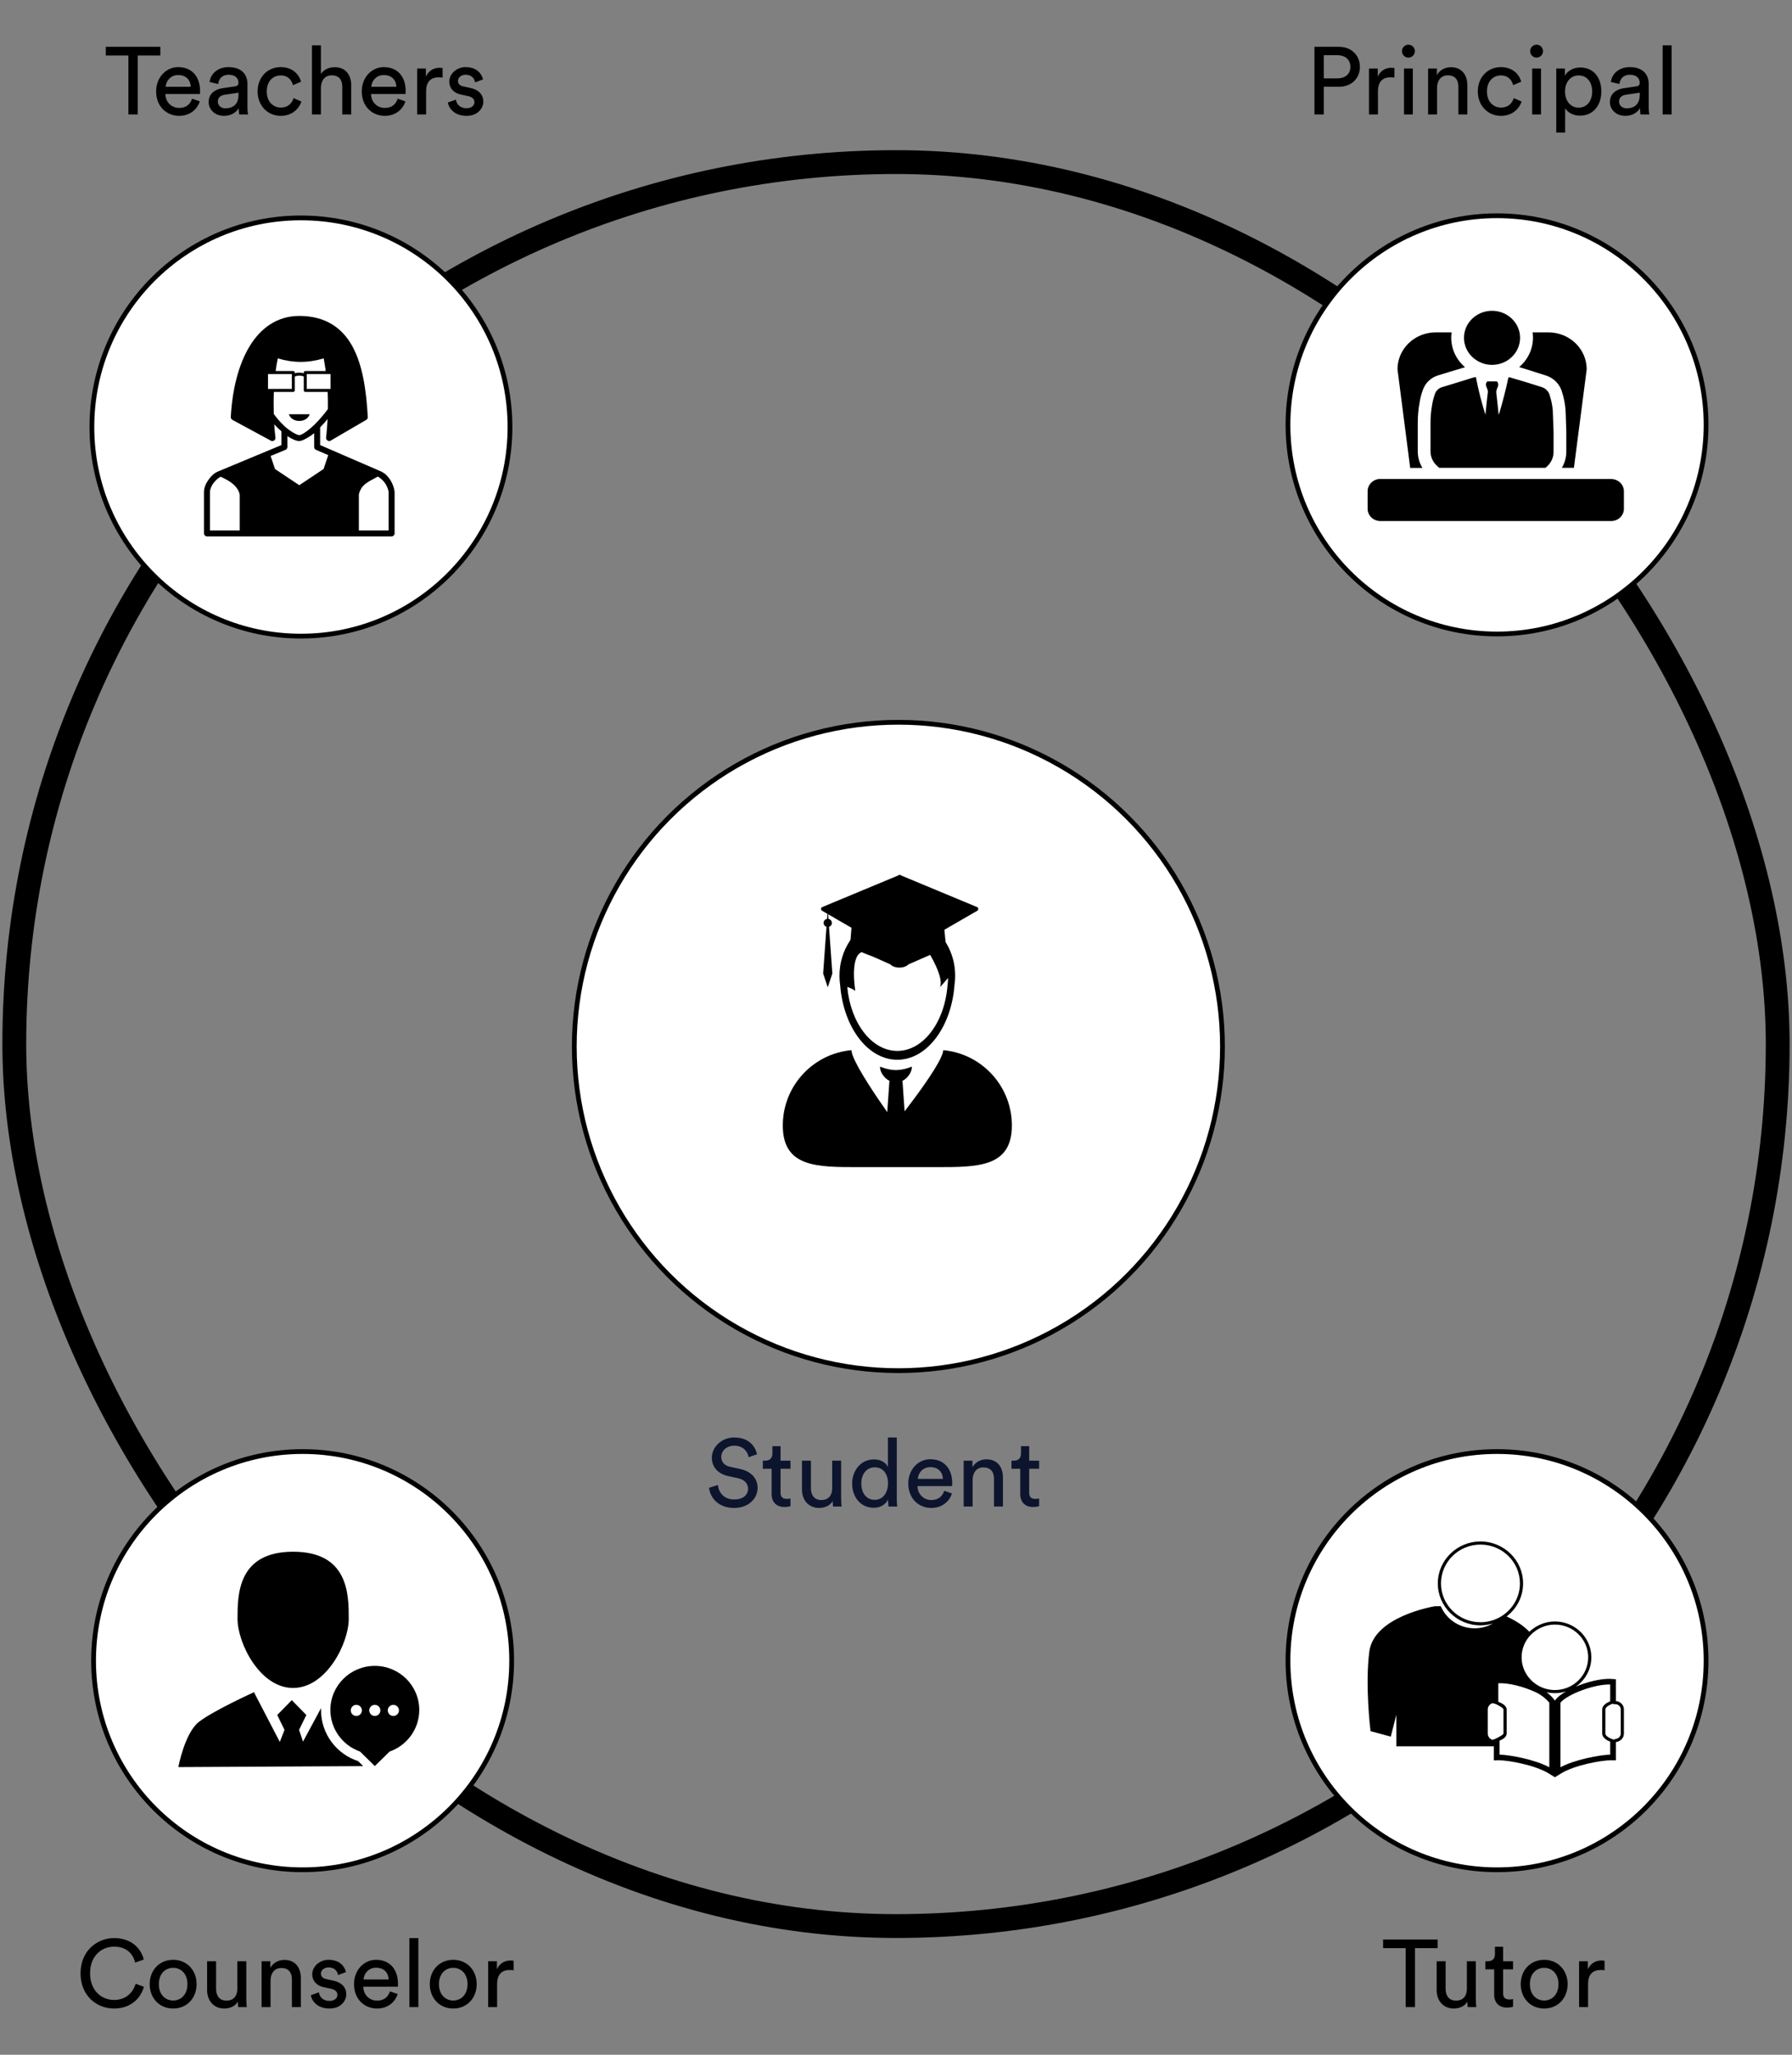
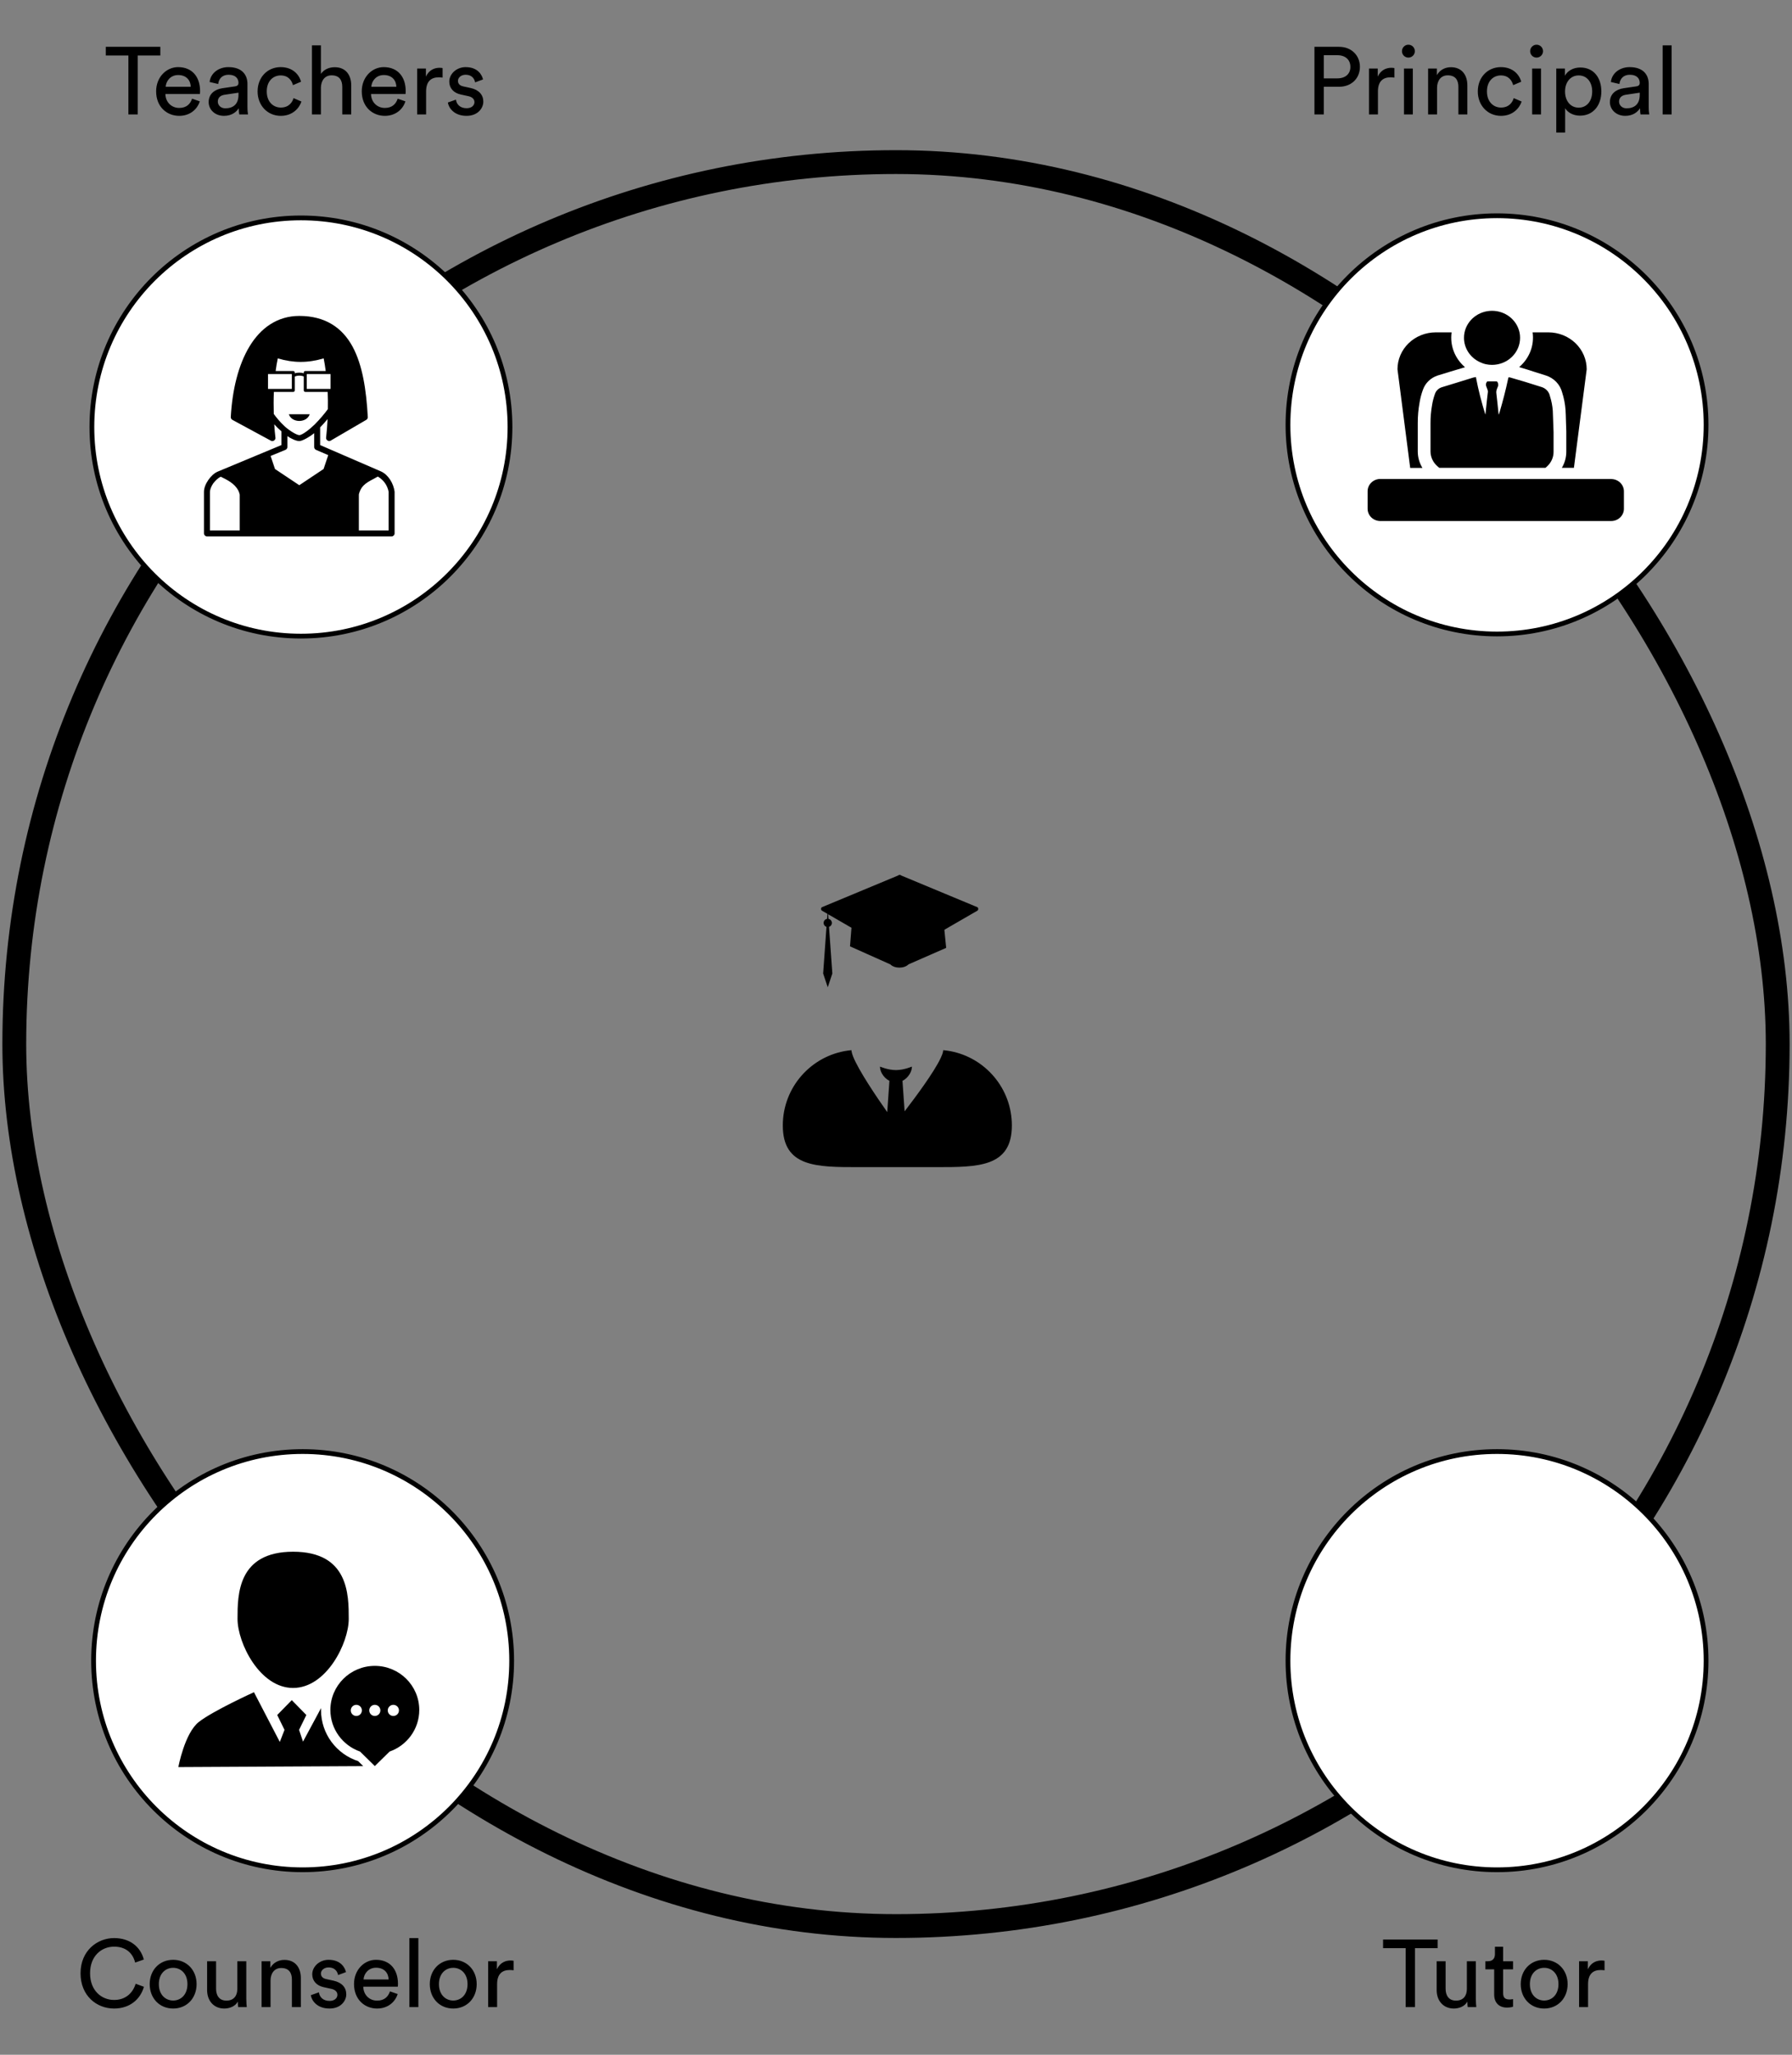
<svg xmlns="http://www.w3.org/2000/svg" width="376" height="431" viewBox="0 0 376 431" fill="none">
  <rect x="0" y="0" width="376" height="431" fill="#808080" stroke="none" />
  <rect x="3" y="34" width="370" height="370" rx="185" stroke="black" stroke-width="5" />
-   <circle cx="188.5" cy="219.5" r="68" fill="white" stroke="black" />
-   <path d="M176.282 206.601C176.29 206.717 176.3 206.829 176.31 206.943C177.075 215.603 182.141 222.291 188.277 222.291C194.495 222.291 199.614 215.427 200.275 206.604C200.367 205.972 200.415 205.322 200.415 204.66C200.415 204.001 200.367 203.352 200.275 202.718C199.385 196.585 194.353 191.885 188.277 191.885C182.202 191.885 177.169 196.587 176.282 202.723C176.189 203.356 176.142 204.002 176.142 204.66C176.142 204.929 176.152 205.196 176.167 205.458C176.191 205.845 176.228 206.226 176.282 206.601ZM180.792 199.713C180.792 199.713 189.178 203.793 194.818 199.713C194.818 199.713 198.165 205.011 197.224 207.091L198.93 205.132C198.923 205.653 198.882 206.165 198.81 206.665C198.228 214.411 193.735 220.436 188.277 220.436C182.908 220.436 178.473 214.604 177.776 207.04C178.249 207.158 178.828 207.389 179.46 207.829C179.461 207.828 178.263 200.712 180.792 199.713Z" fill="black" />
  <path d="M199.399 220.484C198.908 220.394 198.413 220.322 197.908 220.278H197.907C197.907 220.299 197.904 220.321 197.901 220.344C197.899 220.4 197.891 220.46 197.879 220.521C197.879 220.519 197.881 220.513 197.881 220.511C197.88 220.513 197.88 220.517 197.879 220.521C197.85 220.799 197.784 221.073 197.68 221.339C197.784 221.073 197.849 220.799 197.879 220.521C197.818 220.896 197.64 221.379 197.372 221.943C195.979 224.892 192.167 230.036 189.808 233.104L189.359 226.715C189.971 226.401 190.5 225.897 190.857 225.306C191.155 224.82 191.338 224.273 191.338 223.721C191.338 223.721 189.681 224.456 187.989 224.456C186.299 224.456 184.641 223.721 184.641 223.721C184.641 224.232 184.798 224.737 185.056 225.192C185.413 225.832 185.97 226.38 186.62 226.714L186.161 233.271C183.94 230.114 180.17 224.555 179.004 221.62C178.839 221.204 178.727 220.842 178.679 220.543V220.542C178.668 220.473 178.661 220.408 178.657 220.347C178.657 220.345 178.657 220.344 178.657 220.343C178.655 220.32 178.652 220.298 178.652 220.277H178.65C178.412 220.299 178.175 220.327 177.94 220.358C177.926 220.359 177.914 220.36 177.9 220.364C170.186 221.441 164.249 228.063 164.249 236.075C164.249 244.834 171.351 244.814 180.111 244.814H196.446C205.208 244.814 212.311 244.835 212.311 236.075C212.311 228.322 206.748 221.869 199.399 220.484Z" fill="black" />
  <path d="M189.002 200.084C188.844 200.243 188.587 200.243 188.428 200.084L178.676 194.352L178.351 198.501L186.805 202.281C187.717 203.193 189.713 203.193 190.623 202.281L198.528 198.819L198.122 194.751L189.002 200.084Z" fill="black" />
  <path d="M205.119 190.308L189.107 183.647C188.92 183.459 188.613 183.459 188.426 183.647L172.415 190.308C172.226 190.497 172.226 190.802 172.415 190.991L173.608 191.681L173.533 192.737C173.124 192.805 172.81 193.16 172.81 193.591C172.81 193.976 173.064 194.303 173.413 194.415L172.714 204.197L173.679 207.089L174.643 204.197L173.944 194.415C174.293 194.302 174.546 193.976 174.546 193.591C174.546 193.16 174.234 192.804 173.823 192.737L173.754 191.766L175.425 192.734L175.493 192.773L188.427 200.256C188.616 200.445 188.92 200.445 189.108 200.256L201.389 193.15L202.109 192.734L205.121 190.992C205.308 190.802 205.308 190.497 205.119 190.308Z" fill="black" />
-   <path d="M158.84 305.04C158.52 303.5 157.24 301.52 154.04 301.52C151.42 301.52 149.36 303.52 149.36 305.74C149.36 307.86 150.8 309.18 152.82 309.62L154.84 310.06C156.26 310.36 156.96 311.24 156.96 312.26C156.96 313.5 156 314.52 154.04 314.52C151.9 314.52 150.78 313.06 150.64 311.48L148.76 312.08C149.02 314.1 150.64 316.3 154.06 316.3C157.08 316.3 158.96 314.3 158.96 312.1C158.96 310.12 157.64 308.64 155.28 308.12L153.16 307.66C151.96 307.4 151.34 306.62 151.34 305.6C151.34 304.28 152.48 303.24 154.08 303.24C156.06 303.24 156.92 304.64 157.08 305.66L158.84 305.04ZM163.78 303.34H162.06V304.9C162.06 305.74 161.62 306.38 160.58 306.38H160.06V308.08H161.9V313.36C161.9 315.1 162.94 316.1 164.58 316.1C165.22 316.1 165.7 315.98 165.86 315.92V314.32C165.7 314.36 165.36 314.4 165.12 314.4C164.14 314.4 163.78 313.96 163.78 313.08V308.08H165.86V306.38H163.78V303.34ZM174.71 314.84C174.71 315.24 174.75 315.78 174.79 316H176.59C176.55 315.66 176.49 314.98 176.49 314.22V306.38H174.61V312.18C174.61 313.64 173.85 314.64 172.33 314.64C170.75 314.64 170.15 313.48 170.15 312.16V306.38H168.27V312.44C168.27 314.62 169.63 316.3 171.87 316.3C172.99 316.3 174.19 315.84 174.71 314.84ZM180.72 311.16C180.72 309.18 181.84 307.78 183.56 307.78C185.28 307.78 186.32 309.14 186.32 311.12C186.32 313.1 185.26 314.6 183.54 314.6C181.74 314.6 180.72 313.14 180.72 311.16ZM186.34 314.7C186.34 315.28 186.4 315.78 186.44 316H188.26C188.24 315.84 188.16 315.14 188.16 314.22V301.52H186.3V307.74C185.98 306.96 185.06 306.12 183.36 306.12C180.64 306.12 178.8 308.44 178.8 311.16C178.8 314.02 180.54 316.26 183.36 316.26C184.86 316.26 185.88 315.46 186.34 314.54V314.7ZM192.578 310.2C192.658 308.96 193.618 307.74 195.198 307.74C196.898 307.74 197.798 308.82 197.838 310.2H192.578ZM198.118 312.7C197.758 313.78 196.978 314.64 195.418 314.64C193.798 314.64 192.558 313.44 192.518 311.72H199.758C199.778 311.6 199.798 311.36 199.798 311.12C199.798 308.12 198.138 306.08 195.178 306.08C192.758 306.08 190.578 308.14 190.578 311.16C190.578 314.42 192.838 316.3 195.418 316.3C197.658 316.3 199.198 314.96 199.738 313.26L198.118 312.7ZM204.078 310.44C204.078 308.98 204.838 307.8 206.318 307.8C207.998 307.8 208.558 308.88 208.558 310.22V316H210.438V309.9C210.438 307.76 209.298 306.1 206.998 306.1C205.878 306.1 204.738 306.56 204.038 307.76V306.38H202.198V316H204.078V310.44ZM215.948 303.34H214.228V304.9C214.228 305.74 213.788 306.38 212.748 306.38H212.228V308.08H214.068V313.36C214.068 315.1 215.108 316.1 216.748 316.1C217.388 316.1 217.868 315.98 218.028 315.92V314.32C217.868 314.36 217.528 314.4 217.288 314.4C216.308 314.4 215.948 313.96 215.948 313.08V308.08H218.028V306.38H215.948V303.34Z" fill="#0D152E" />
  <path d="M277.76 16.44V11.58H280.6C282.3 11.58 283.34 12.54 283.34 14.04C283.34 15.5 282.3 16.44 280.6 16.44H277.76ZM280.96 18.2C283.58 18.2 285.34 16.42 285.34 14.02C285.34 11.64 283.58 9.82 280.96 9.82H275.8V24H277.76V18.2H280.96ZM292.581 14.28C292.481 14.26 292.221 14.22 291.961 14.22C290.981 14.22 289.781 14.58 289.081 16.06V14.38H287.241V24H289.121V19.18C289.121 17.06 290.181 16.22 291.761 16.22C292.021 16.22 292.301 16.24 292.581 16.28V14.28ZM296.444 24V14.38H294.584V24H296.444ZM294.164 10.74C294.164 11.48 294.764 12.08 295.504 12.08C296.264 12.08 296.864 11.48 296.864 10.74C296.864 9.98 296.264 9.38 295.504 9.38C294.764 9.38 294.164 9.98 294.164 10.74ZM301.523 18.44C301.523 16.98 302.283 15.8 303.763 15.8C305.443 15.8 306.003 16.88 306.003 18.22V24H307.883V17.9C307.883 15.76 306.743 14.1 304.443 14.1C303.323 14.1 302.183 14.56 301.483 15.76V14.38H299.643V24H301.523V18.44ZM314.913 15.82C316.553 15.82 317.253 16.92 317.493 17.86L319.193 17.14C318.793 15.68 317.473 14.08 314.913 14.08C312.173 14.08 310.073 16.18 310.073 19.18C310.073 22.1 312.133 24.3 314.933 24.3C317.433 24.3 318.813 22.68 319.273 21.3L317.613 20.58C317.393 21.34 316.733 22.56 314.933 22.56C313.373 22.56 311.993 21.38 311.993 19.18C311.993 16.94 313.393 15.82 314.913 15.82ZM323.339 24V14.38H321.479V24H323.339ZM321.059 10.74C321.059 11.48 321.659 12.08 322.399 12.08C323.159 12.08 323.759 11.48 323.759 10.74C323.759 9.98 323.159 9.38 322.399 9.38C321.659 9.38 321.059 9.98 321.059 10.74ZM328.398 27.8V22.7C328.918 23.56 330.038 24.26 331.518 24.26C334.338 24.26 335.998 22.04 335.998 19.18C335.998 16.38 334.458 14.16 331.578 14.16C330.018 14.16 328.878 14.92 328.358 15.88V14.38H326.538V27.8H328.398ZM334.078 19.18C334.078 21.16 332.978 22.58 331.238 22.58C329.518 22.58 328.378 21.16 328.378 19.18C328.378 17.26 329.518 15.82 331.238 15.82C332.998 15.82 334.078 17.26 334.078 19.18ZM337.793 21.42C337.793 22.94 339.053 24.3 341.013 24.3C342.733 24.3 343.693 23.38 344.113 22.7C344.113 23.4 344.173 23.76 344.213 24H346.053C346.013 23.76 345.933 23.26 345.933 22.42V17.6C345.933 15.72 344.813 14.08 341.933 14.08C339.853 14.08 338.193 15.36 337.993 17.2L339.793 17.62C339.913 16.5 340.653 15.68 341.973 15.68C343.433 15.68 344.053 16.46 344.053 17.4C344.053 17.74 343.893 18.04 343.313 18.12L340.713 18.5C339.053 18.74 337.793 19.7 337.793 21.42ZM341.273 22.72C340.313 22.72 339.713 22.04 339.713 21.32C339.713 20.46 340.313 20 341.113 19.88L344.053 19.44V19.88C344.053 21.98 342.813 22.72 341.273 22.72ZM350.742 24V9.52H348.862V24H350.742Z" fill="black" />
  <path d="M33.64 11.64V9.82H22.2V11.64H26.94V24H28.9V11.64H33.64ZM34.761 18.2C34.841 16.96 35.801 15.74 37.381 15.74C39.081 15.74 39.981 16.82 40.021 18.2H34.761ZM40.301 20.7C39.941 21.78 39.161 22.64 37.601 22.64C35.981 22.64 34.741 21.44 34.701 19.72H41.941C41.961 19.6 41.981 19.36 41.981 19.12C41.981 16.12 40.321 14.08 37.361 14.08C34.941 14.08 32.761 16.14 32.761 19.16C32.761 22.42 35.021 24.3 37.601 24.3C39.841 24.3 41.381 22.96 41.921 21.26L40.301 20.7ZM43.781 21.42C43.781 22.94 45.041 24.3 47.001 24.3C48.721 24.3 49.681 23.38 50.101 22.7C50.101 23.4 50.161 23.76 50.201 24H52.041C52.001 23.76 51.921 23.26 51.921 22.42V17.6C51.921 15.72 50.801 14.08 47.921 14.08C45.841 14.08 44.181 15.36 43.981 17.2L45.781 17.62C45.901 16.5 46.641 15.68 47.961 15.68C49.421 15.68 50.041 16.46 50.041 17.4C50.041 17.74 49.881 18.04 49.301 18.12L46.701 18.5C45.041 18.74 43.781 19.7 43.781 21.42ZM47.261 22.72C46.301 22.72 45.701 22.04 45.701 21.32C45.701 20.46 46.301 20 47.101 19.88L50.041 19.44V19.88C50.041 21.98 48.801 22.72 47.261 22.72ZM58.89 15.82C60.53 15.82 61.23 16.92 61.47 17.86L63.17 17.14C62.77 15.68 61.45 14.08 58.89 14.08C56.15 14.08 54.05 16.18 54.05 19.18C54.05 22.1 56.11 24.3 58.91 24.3C61.41 24.3 62.79 22.68 63.25 21.3L61.59 20.58C61.37 21.34 60.71 22.56 58.91 22.56C57.35 22.56 55.97 21.38 55.97 19.18C55.97 16.94 57.37 15.82 58.89 15.82ZM67.335 18.34C67.376 16.92 68.135 15.8 69.576 15.8C71.255 15.8 71.816 16.88 71.816 18.22V24H73.695V17.9C73.695 15.76 72.555 14.1 70.255 14.1C69.156 14.1 68.035 14.48 67.335 15.5V9.52H65.456V24H67.335V18.34ZM77.906 18.2C77.986 16.96 78.946 15.74 80.526 15.74C82.226 15.74 83.126 16.82 83.166 18.2H77.906ZM83.446 20.7C83.086 21.78 82.306 22.64 80.746 22.64C79.126 22.64 77.886 21.44 77.846 19.72H85.086C85.106 19.6 85.126 19.36 85.126 19.12C85.126 16.12 83.466 14.08 80.506 14.08C78.086 14.08 75.906 16.14 75.906 19.16C75.906 22.42 78.166 24.3 80.746 24.3C82.986 24.3 84.526 22.96 85.066 21.26L83.446 20.7ZM92.866 14.28C92.766 14.26 92.506 14.22 92.246 14.22C91.266 14.22 90.066 14.58 89.366 16.06V14.38H87.526V24H89.406V19.18C89.406 17.06 90.466 16.22 92.046 16.22C92.306 16.22 92.586 16.24 92.866 16.28V14.28ZM93.969 21.5C94.129 22.6 95.249 24.3 97.889 24.3C100.27 24.3 101.41 22.68 101.41 21.32C101.41 19.9 100.49 18.84 98.749 18.46L97.189 18.12C96.45 17.96 96.09 17.54 96.09 16.96C96.09 16.3 96.73 15.68 97.689 15.68C99.21 15.68 99.609 16.78 99.689 17.28L101.35 16.66C101.15 15.8 100.33 14.08 97.689 14.08C95.809 14.08 94.269 15.48 94.269 17.12C94.269 18.48 95.169 19.5 96.669 19.82L98.309 20.18C99.109 20.36 99.549 20.82 99.549 21.42C99.549 22.1 98.969 22.7 97.909 22.7C96.549 22.7 95.79 21.9 95.669 20.9L93.969 21.5Z" fill="black" />
  <path d="M23.94 421.3C27.2 421.3 29.44 419.4 30.2 416.74L28.46 416.1C27.88 418.04 26.36 419.5 23.94 419.5C21.36 419.5 18.9 417.6 18.9 413.9C18.9 410.2 21.36 408.32 23.94 408.32C26.26 408.32 27.82 409.52 28.36 411.66L30.18 411.02C29.46 408.28 27.18 406.52 23.94 406.52C20.42 406.52 16.9 409.16 16.9 413.9C16.9 418.64 20.28 421.3 23.94 421.3ZM36.329 419.62C34.729 419.62 33.329 418.42 33.329 416.18C33.329 413.96 34.729 412.76 36.329 412.76C37.929 412.76 39.329 413.96 39.329 416.18C39.329 418.42 37.929 419.62 36.329 419.62ZM36.329 411.08C33.449 411.08 31.409 413.26 31.409 416.18C31.409 419.12 33.449 421.3 36.329 421.3C39.209 421.3 41.249 419.12 41.249 416.18C41.249 413.26 39.209 411.08 36.329 411.08ZM49.897 419.84C49.897 420.24 49.937 420.78 49.977 421H51.777C51.737 420.66 51.677 419.98 51.677 419.22V411.38H49.797V417.18C49.797 418.64 49.037 419.64 47.517 419.64C45.937 419.64 45.337 418.48 45.337 417.16V411.38H43.457V417.44C43.457 419.62 44.817 421.3 47.057 421.3C48.177 421.3 49.377 420.84 49.897 419.84ZM56.765 415.44C56.765 413.98 57.525 412.8 59.005 412.8C60.685 412.8 61.245 413.88 61.245 415.22V421H63.125V414.9C63.125 412.76 61.985 411.1 59.685 411.1C58.565 411.1 57.425 411.56 56.725 412.76V411.38H54.885V421H56.765V415.44ZM65.216 418.5C65.376 419.6 66.496 421.3 69.136 421.3C71.516 421.3 72.656 419.68 72.656 418.32C72.656 416.9 71.736 415.84 69.996 415.46L68.436 415.12C67.696 414.96 67.336 414.54 67.336 413.96C67.336 413.3 67.976 412.68 68.936 412.68C70.456 412.68 70.856 413.78 70.936 414.28L72.596 413.66C72.396 412.8 71.576 411.08 68.936 411.08C67.056 411.08 65.516 412.48 65.516 414.12C65.516 415.48 66.416 416.5 67.916 416.82L69.556 417.18C70.356 417.36 70.796 417.82 70.796 418.42C70.796 419.1 70.216 419.7 69.156 419.7C67.796 419.7 67.036 418.9 66.916 417.9L65.216 418.5ZM76.281 415.2C76.361 413.96 77.321 412.74 78.901 412.74C80.601 412.74 81.501 413.82 81.541 415.2H76.281ZM81.821 417.7C81.461 418.78 80.681 419.64 79.121 419.64C77.501 419.64 76.261 418.44 76.221 416.72H83.461C83.481 416.6 83.501 416.36 83.501 416.12C83.501 413.12 81.841 411.08 78.881 411.08C76.461 411.08 74.281 413.14 74.281 416.16C74.281 419.42 76.541 421.3 79.121 421.3C81.361 421.3 82.901 419.96 83.441 418.26L81.821 417.7ZM87.781 421V406.52H85.901V421H87.781ZM95.099 419.62C93.499 419.62 92.099 418.42 92.099 416.18C92.099 413.96 93.499 412.76 95.099 412.76C96.699 412.76 98.099 413.96 98.099 416.18C98.099 418.42 96.699 419.62 95.099 419.62ZM95.099 411.08C92.219 411.08 90.179 413.26 90.179 416.18C90.179 419.12 92.219 421.3 95.099 421.3C97.979 421.3 100.019 419.12 100.019 416.18C100.019 413.26 97.979 411.08 95.099 411.08ZM107.764 411.28C107.664 411.26 107.404 411.22 107.144 411.22C106.164 411.22 104.964 411.58 104.264 413.06V411.38H102.424V421H104.304V416.18C104.304 414.06 105.364 413.22 106.944 413.22C107.204 413.22 107.484 413.24 107.764 413.28V411.28Z" fill="black" />
  <path d="M301.64 408.64V406.82H290.2V408.64H294.94V421H296.9V408.64H301.64ZM307.881 419.84C307.881 420.24 307.921 420.78 307.961 421H309.761C309.721 420.66 309.661 419.98 309.661 419.22V411.38H307.781V417.18C307.781 418.64 307.021 419.64 305.501 419.64C303.921 419.64 303.321 418.48 303.321 417.16V411.38H301.441V417.44C301.441 419.62 302.801 421.3 305.041 421.3C306.161 421.3 307.361 420.84 307.881 419.84ZM315.39 408.34H313.67V409.9C313.67 410.74 313.23 411.38 312.19 411.38H311.67V413.08H313.51V418.36C313.51 420.1 314.55 421.1 316.19 421.1C316.83 421.1 317.31 420.98 317.47 420.92V419.32C317.31 419.36 316.97 419.4 316.73 419.4C315.75 419.4 315.39 418.96 315.39 418.08V413.08H317.47V411.38H315.39V408.34ZM324.001 419.62C322.401 419.62 321.001 418.42 321.001 416.18C321.001 413.96 322.401 412.76 324.001 412.76C325.601 412.76 327.001 413.96 327.001 416.18C327.001 418.42 325.601 419.62 324.001 419.62ZM324.001 411.08C321.121 411.08 319.081 413.26 319.081 416.18C319.081 419.12 321.121 421.3 324.001 421.3C326.881 421.3 328.921 419.12 328.921 416.18C328.921 413.26 326.881 411.08 324.001 411.08ZM336.667 411.28C336.567 411.26 336.307 411.22 336.047 411.22C335.067 411.22 333.867 411.58 333.167 413.06V411.38H331.327V421H333.207V416.18C333.207 414.06 334.267 413.22 335.847 413.22C336.107 413.22 336.387 413.24 336.667 413.28V411.28Z" fill="black" />
  <circle cx="314.107" cy="89.119" r="43.863" fill="white" stroke="black" />
  <path d="M295.884 98.115L293.223 77.461C293.221 75.409 294.065 73.441 295.568 71.988C297.071 70.535 299.111 69.718 301.239 69.714H304.577C304.385 71.063 304.542 72.437 305.034 73.712C305.527 74.988 306.339 76.127 307.399 77.026L306.497 77.299L304.409 77.92C303.507 78.206 302.605 78.48 301.652 78.765C300.935 79 300.284 79.39 299.749 79.906C299.213 80.422 298.808 81.05 298.565 81.741C298.245 82.606 298.01 83.498 297.863 84.406C297.596 85.864 297.467 87.342 297.476 88.822V94.693C297.476 95.908 297.815 97.1 298.455 98.147H295.878L295.884 98.115ZM318.734 76.995L320.77 77.616L322.091 78.045L324.34 78.753C325.18 79.018 325.936 79.485 326.537 80.11C327.137 80.735 327.563 81.497 327.774 82.325C328.157 83.518 328.394 84.75 328.483 85.996C328.522 86.549 328.548 87.45 328.573 88.356C328.599 89.263 328.618 90.034 328.644 90.518V94.755C328.643 95.939 328.321 97.101 327.71 98.128H330.242L332.923 77.473C332.924 76.455 332.718 75.447 332.315 74.506C331.913 73.566 331.322 72.71 330.576 71.99C329.831 71.269 328.945 70.698 327.97 70.307C326.995 69.917 325.95 69.715 324.894 69.714H321.575C321.765 71.063 321.605 72.435 321.109 73.709C320.613 74.983 319.797 76.118 318.734 77.013V76.995ZM338.065 100.464H289.634C289.282 100.463 288.933 100.529 288.607 100.659C288.282 100.788 287.986 100.978 287.737 101.219C287.488 101.459 287.29 101.744 287.156 102.058C287.021 102.372 286.953 102.708 286.953 103.048V106.707C286.953 107.046 287.021 107.383 287.156 107.696C287.29 108.01 287.488 108.296 287.737 108.536C287.986 108.776 288.282 108.966 288.607 109.096C288.933 109.225 289.282 109.292 289.634 109.291H338.052C338.404 109.292 338.753 109.225 339.079 109.096C339.404 108.966 339.7 108.776 339.949 108.536C340.198 108.296 340.396 108.01 340.53 107.696C340.665 107.383 340.733 107.046 340.733 106.707V103.066C340.733 102.727 340.665 102.39 340.53 102.076C340.396 101.763 340.198 101.477 339.949 101.237C339.7 100.997 339.404 100.807 339.079 100.677C338.753 100.548 338.404 100.481 338.052 100.482L338.065 100.464ZM311.826 85.493C311.781 85.959 311.729 86.425 311.684 86.884H311.633C310.866 84.4 310.196 81.84 309.7 79.225C309.7 79.181 309.7 79.119 309.661 79.076L309.416 79.163H309.229C308.069 79.517 306.91 79.883 305.756 80.237C304.603 80.591 303.585 80.908 302.489 81.238C302.156 81.349 301.855 81.534 301.61 81.778C301.365 82.021 301.183 82.317 301.078 82.641C300.814 83.373 300.617 84.125 300.492 84.89C300.257 86.197 300.143 87.521 300.15 88.847V94.693C300.155 95.279 300.286 95.858 300.535 96.393C300.785 96.928 301.148 97.406 301.6 97.799L301.987 98.134H324.275L324.643 97.799C325.065 97.406 325.401 96.935 325.629 96.414C325.857 95.893 325.973 95.333 325.97 94.767V90.661C325.906 89.661 325.873 87.176 325.809 86.176C325.734 85.121 325.531 84.079 325.203 83.07C325.117 82.647 324.918 82.252 324.625 81.925C324.332 81.598 323.956 81.351 323.534 81.207C322.336 80.846 321.15 80.455 319.965 80.088L316.807 79.163H316.736C316.569 79.119 316.511 79.126 316.478 79.275C316.451 79.333 316.436 79.397 316.433 79.461C315.931 81.834 315.325 84.17 314.642 86.481C314.597 86.636 314.545 86.791 314.475 86.996C314.475 86.903 314.475 86.878 314.436 86.859C314.281 85.431 314.152 84.008 313.978 82.592C313.916 82.222 313.966 81.842 314.12 81.499C314.203 81.323 314.274 81.142 314.333 80.958C314.442 80.585 314.243 80.001 313.985 79.995C313.34 79.995 312.754 79.995 312.135 79.995C312.101 80.002 312.069 80.015 312.04 80.034C312.011 80.054 311.986 80.078 311.968 80.107C311.872 80.239 311.811 80.392 311.79 80.552C311.768 80.712 311.787 80.875 311.845 81.026C311.923 81.25 312.007 81.48 312.097 81.691C312.192 81.915 312.216 82.162 312.168 82.399C312.058 83.424 311.91 84.462 311.826 85.493ZM311.014 76.175C311.271 76.273 311.536 76.35 311.807 76.405C312.217 76.492 312.637 76.535 313.057 76.535C314.619 76.535 316.117 75.937 317.221 74.872C318.326 73.807 318.946 72.363 318.946 70.857C318.949 70.48 318.91 70.103 318.83 69.733C318.559 68.451 317.836 67.299 316.785 66.471C315.733 65.644 314.417 65.192 313.06 65.192C311.703 65.192 310.387 65.644 309.336 66.471C308.284 67.299 307.561 68.451 307.29 69.733C307.21 70.103 307.172 70.48 307.174 70.857C307.175 72.014 307.544 73.143 308.23 74.091C308.917 75.04 309.888 75.763 311.014 76.162V76.175Z" fill="black" />
  <circle cx="314.107" cy="348.334" r="43.863" fill="white" stroke="black" />
-   <path d="M339.365 356.855L339.055 356.824V352.236L338.261 352.17C338.064 352.153 337.857 352.145 337.642 352.145C335.588 352.145 332.902 352.829 330.623 353.787C332.6 352.426 333.897 350.175 333.897 347.629C333.897 343.483 330.466 340.11 326.249 340.11C324.259 340.11 322.329 340.897 320.899 342.281C319.747 341.061 318.14 339.981 316.122 339.058C318.221 337.447 319.579 334.943 319.579 332.128C319.579 327.277 315.565 323.331 310.632 323.331C305.698 323.331 301.684 327.277 301.684 332.128C301.684 336.978 305.697 340.925 310.632 340.925C311.542 340.925 312.421 340.788 313.25 340.539C312.092 341.189 310.773 341.543 309.422 341.543C306.434 341.543 303.765 339.894 302.456 337.241L302.291 336.906L301.08 336.916C300.557 337.002 288.263 339.116 287.312 346.435C286.4 353.442 287.515 362.631 287.527 362.723L287.574 363.116L291.811 364.268L292.979 359.702V366.295H313.443V369.248L314.473 369.224C316.592 369.224 322.18 370.272 324.948 371.985L326.22 372.77V372.808L326.25 372.79L326.279 372.808V372.77L327.551 371.985C330.318 370.272 335.915 369.224 338.034 369.224L339.055 369.243V365.426L339.426 365.319C340.208 365.093 340.733 364.407 340.733 363.611V358.575C340.733 357.778 340.207 357.093 339.365 356.855ZM320.792 343.354L320.879 343.247L320.881 343.249L321.133 342.981C322.458 341.571 324.323 340.764 326.249 340.764C330.1 340.764 333.234 343.844 333.234 347.63C333.234 351.416 330.1 354.495 326.249 354.495C325.012 354.495 323.788 354.165 322.712 353.54C320.585 352.305 319.265 350.04 319.265 347.63C319.265 346.085 319.807 344.567 320.792 343.354ZM310.632 340.272C306.064 340.272 302.348 336.619 302.348 332.128C302.348 327.637 306.064 323.984 310.632 323.984C315.199 323.984 318.915 327.637 318.915 332.128C318.915 334.858 317.537 337.272 315.435 338.75L315.423 338.745L315.384 338.787C314.038 339.719 312.4 340.272 310.632 340.272ZM313.843 364.689L313.187 364.946C312.573 364.769 312.161 364.233 312.161 363.611V358.574C312.161 357.961 312.581 357.413 313.183 357.241L313.843 357.428C313.843 357.428 315.464 358.187 315.464 358.574V363.611C315.464 363.919 313.843 364.689 313.843 364.689ZM325.079 370.691C322.083 369.084 316.875 368.095 314.645 368.043V365.116C315.365 364.814 316.128 364.325 316.128 363.611V358.574C316.128 357.716 314.982 357.184 314.377 356.964V353.079C316.385 352.931 319.711 353.753 322.385 355.026C323.52 355.587 324.555 356.493 325.079 357.136V370.691H325.079ZM326.395 356.509L326.25 356.697L326.103 356.509C325.862 356.195 325.334 355.575 324.515 354.949C325.083 355.08 325.664 355.148 326.249 355.148C327.065 355.148 327.851 355.019 328.589 354.784C327.622 355.34 326.84 355.931 326.395 356.509ZM337.854 368.045C335.61 368.101 330.41 369.088 327.42 370.691V357.138C328.931 355.334 334.612 353.24 337.854 353.329V356.858C337.144 357.144 336.175 357.693 336.175 358.575V363.611C336.175 364.489 337.145 365.039 337.854 365.326V368.045ZM340.069 363.611C340.069 364.115 339.736 364.549 339.24 364.692L338.519 364.899L338.3 364.796C337.594 364.543 336.84 364.099 336.84 363.612V358.576C336.84 358.085 337.594 357.641 338.3 357.389L338.392 357.357V357.414L339.238 357.494C339.736 357.637 340.07 358.072 340.07 358.576V363.611H340.069Z" fill="black" />
  <circle cx="63.143" cy="89.569" r="43.863" fill="white" stroke="black" />
  <path d="M62.797 66.267C58.198 66.267 54.691 68.794 52.347 72.674C50.003 76.554 48.738 81.782 48.422 87.478C48.409 87.715 48.544 87.954 48.754 88.064L56.879 92.459C57.279 92.676 57.851 92.286 57.797 91.834C57.688 90.963 57.607 90.003 57.543 89.002C58.052 89.56 58.523 90.03 59.047 90.467V93.357L45.726 98.904C44.909 99.246 44.221 99.927 43.695 100.701C43.169 101.475 42.797 102.335 42.797 103.181V111.892C42.797 112.22 43.094 112.517 43.422 112.517H82.171C82.499 112.517 82.796 112.22 82.796 111.892V103.142C82.568 101.39 81.498 99.622 79.984 98.904C75.713 97.069 71.44 95.208 67.172 93.357V89.646C67.728 89.074 68.259 88.479 68.734 87.908C68.668 89.24 68.564 90.551 68.422 91.834C68.373 92.291 68.962 92.672 69.359 92.439L76.859 88.064C77.061 87.948 77.188 87.711 77.172 87.478C76.857 81.817 76.082 76.595 73.968 72.693C71.855 68.791 68.293 66.267 62.797 66.267H62.797ZM58.285 75.174C61.604 76.16 64.596 76.156 67.914 75.174C68.091 76.045 68.221 76.934 68.343 77.83C66.899 77.83 65.449 77.83 64.007 77.83C63.857 77.849 63.733 77.991 63.734 78.142V78.299C63.442 78.204 63.123 78.162 62.797 78.162C62.476 78.162 62.152 78.208 61.859 78.299V78.142C61.859 77.979 61.71 77.83 61.547 77.83H57.836C57.959 76.899 58.102 75.999 58.285 75.174ZM56.234 78.455H61.234V81.58H56.234V78.455ZM64.359 78.455H69.359V81.58H64.359V78.455ZM62.797 78.787C63.143 78.787 63.489 78.857 63.734 78.963V81.892C63.734 82.056 63.883 82.205 64.046 82.205H68.754C68.81 83.409 68.812 84.618 68.792 85.818C68.134 86.721 67.103 87.958 66.019 89.041C65.028 90.012 63.421 91.279 62.796 91.267C62.171 91.279 60.296 90.029 59.554 89.256C58.771 88.52 58.046 87.653 57.445 86.834C57.401 85.326 57.398 83.756 57.464 82.205H61.546C61.71 82.205 61.858 82.056 61.859 81.892V78.982C62.1 78.87 62.438 78.786 62.796 78.787H62.797ZM60.609 86.892C61.234 88.767 64.359 88.767 64.984 86.892H60.609ZM65.921 90.857V93.767C65.915 94.013 66.069 94.254 66.293 94.353L68.871 95.467L67.894 98.377L62.797 101.775L57.699 98.377L56.781 95.642L59.906 94.353C60.137 94.26 60.299 94.017 60.297 93.767V91.482C61.038 91.997 62.172 92.529 62.797 92.517C63.422 92.529 65.011 91.611 65.921 90.857ZM79.281 99.959C80.532 100.725 81.245 101.763 81.546 103.142V111.267H75.296V103.767C75.296 103.645 75.419 103.192 75.629 102.771C76.335 101.284 77.899 100.784 79.281 99.959ZM46.332 99.998C47.887 100.756 49.167 101.435 49.965 102.81C50.174 103.231 50.297 103.664 50.297 103.787V111.267H44.047V103.181C44.047 102.739 44.308 102.025 44.73 101.404C45.201 100.82 45.686 100.28 46.332 99.998Z" fill="black" />
  <circle cx="63.497" cy="348.334" r="43.863" fill="white" stroke="black" />
  <path d="M61.506 354.058C68.508 354.048 73.175 344.631 73.175 339.563C73.175 334.494 73.155 325.483 61.506 325.483C49.859 325.483 49.838 334.495 49.838 339.564C49.838 344.633 54.506 354.071 61.506 354.058ZM75.153 369.407C70.629 367.942 67.357 363.71 67.357 358.715C67.357 358.568 67.361 358.422 67.367 358.276L63.578 365.32L62.751 362.85L64.278 359.731L61.223 356.613L58.167 359.731L59.695 362.85L58.71 365.379L53.287 354.95C53.287 354.95 44.696 358.849 41.715 361.193C38.735 363.538 37.419 370.657 37.419 370.657L76.204 370.453L75.153 369.407ZM78.646 349.427C73.496 349.427 69.321 353.568 69.321 358.674C69.321 362.702 71.918 366.128 75.543 367.396L78.646 370.439L81.75 367.395C85.374 366.127 87.971 362.702 87.971 358.674C87.971 353.568 83.796 349.427 78.646 349.427ZM74.766 359.934C74.122 359.934 73.6 359.411 73.6 358.766C73.6 358.12 74.122 357.597 74.766 357.597C75.409 357.597 75.931 358.12 75.931 358.766C75.931 359.411 75.409 359.934 74.766 359.934ZM78.646 359.934C78.002 359.934 77.48 359.411 77.48 358.766C77.48 358.12 78.002 357.597 78.646 357.597C79.289 357.597 79.811 358.12 79.811 358.766C79.811 359.411 79.29 359.934 78.646 359.934ZM82.534 359.934C81.886 359.934 81.361 359.411 81.361 358.766C81.361 358.12 81.886 357.597 82.534 357.597C83.182 357.597 83.707 358.12 83.707 358.766C83.707 359.411 83.182 359.934 82.534 359.934Z" fill="black" />
</svg>